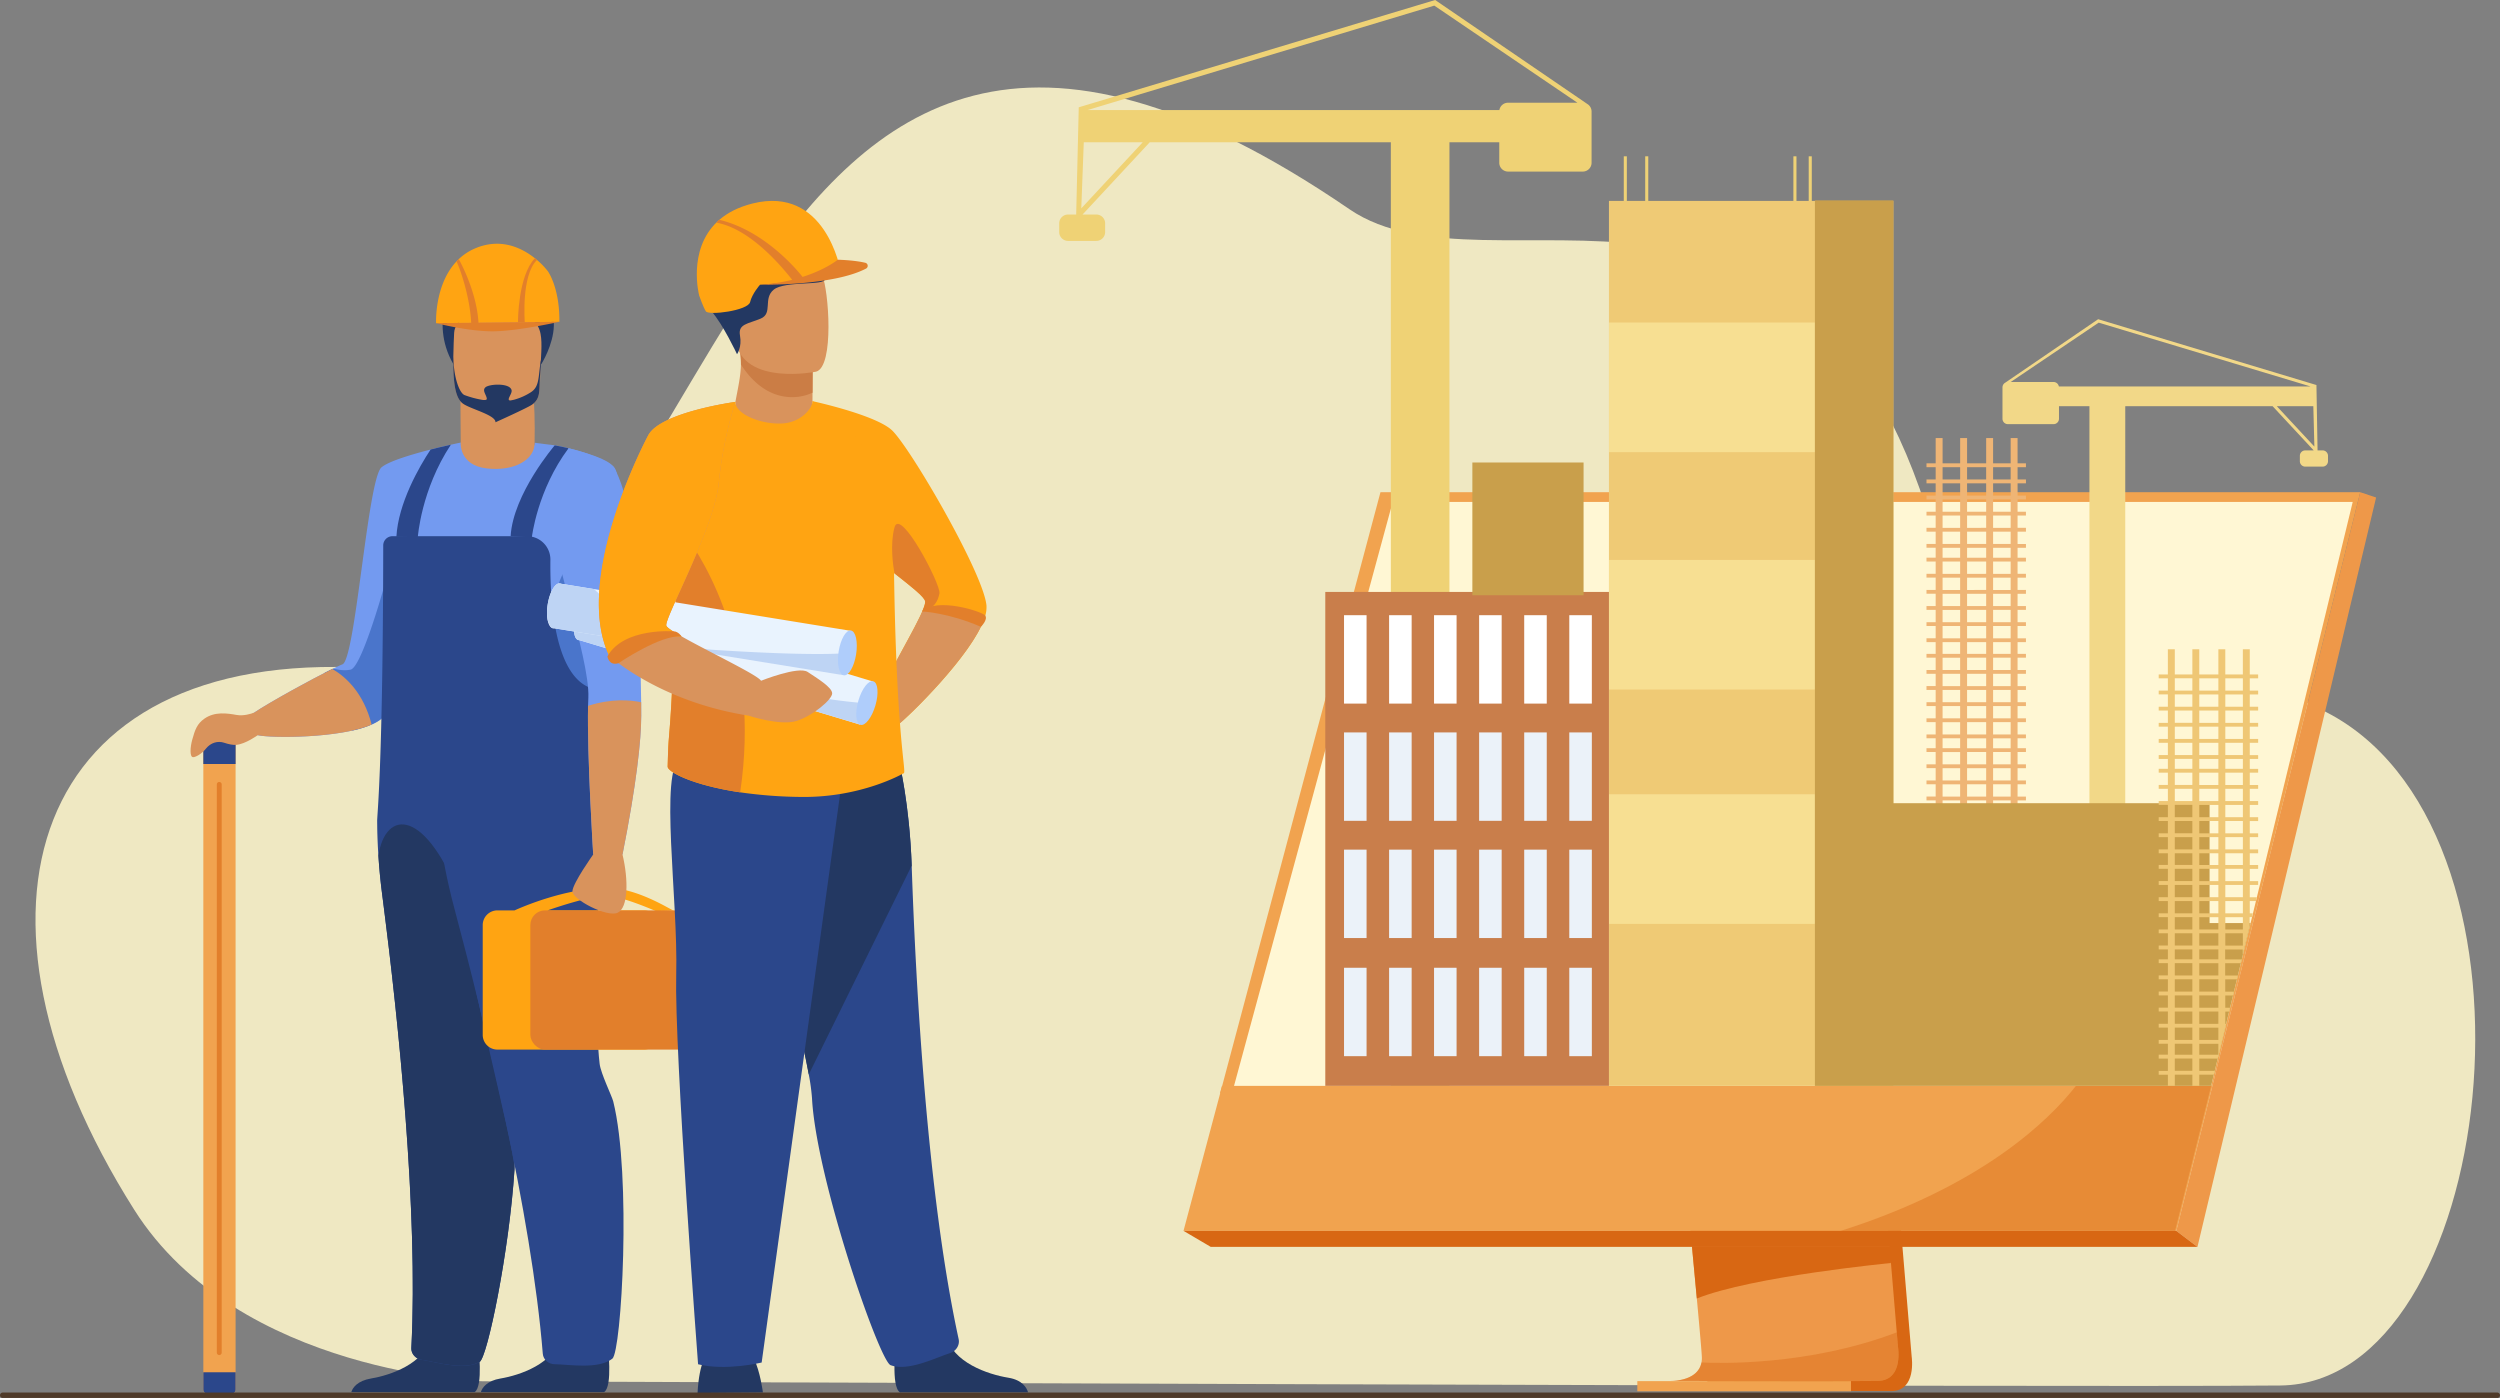
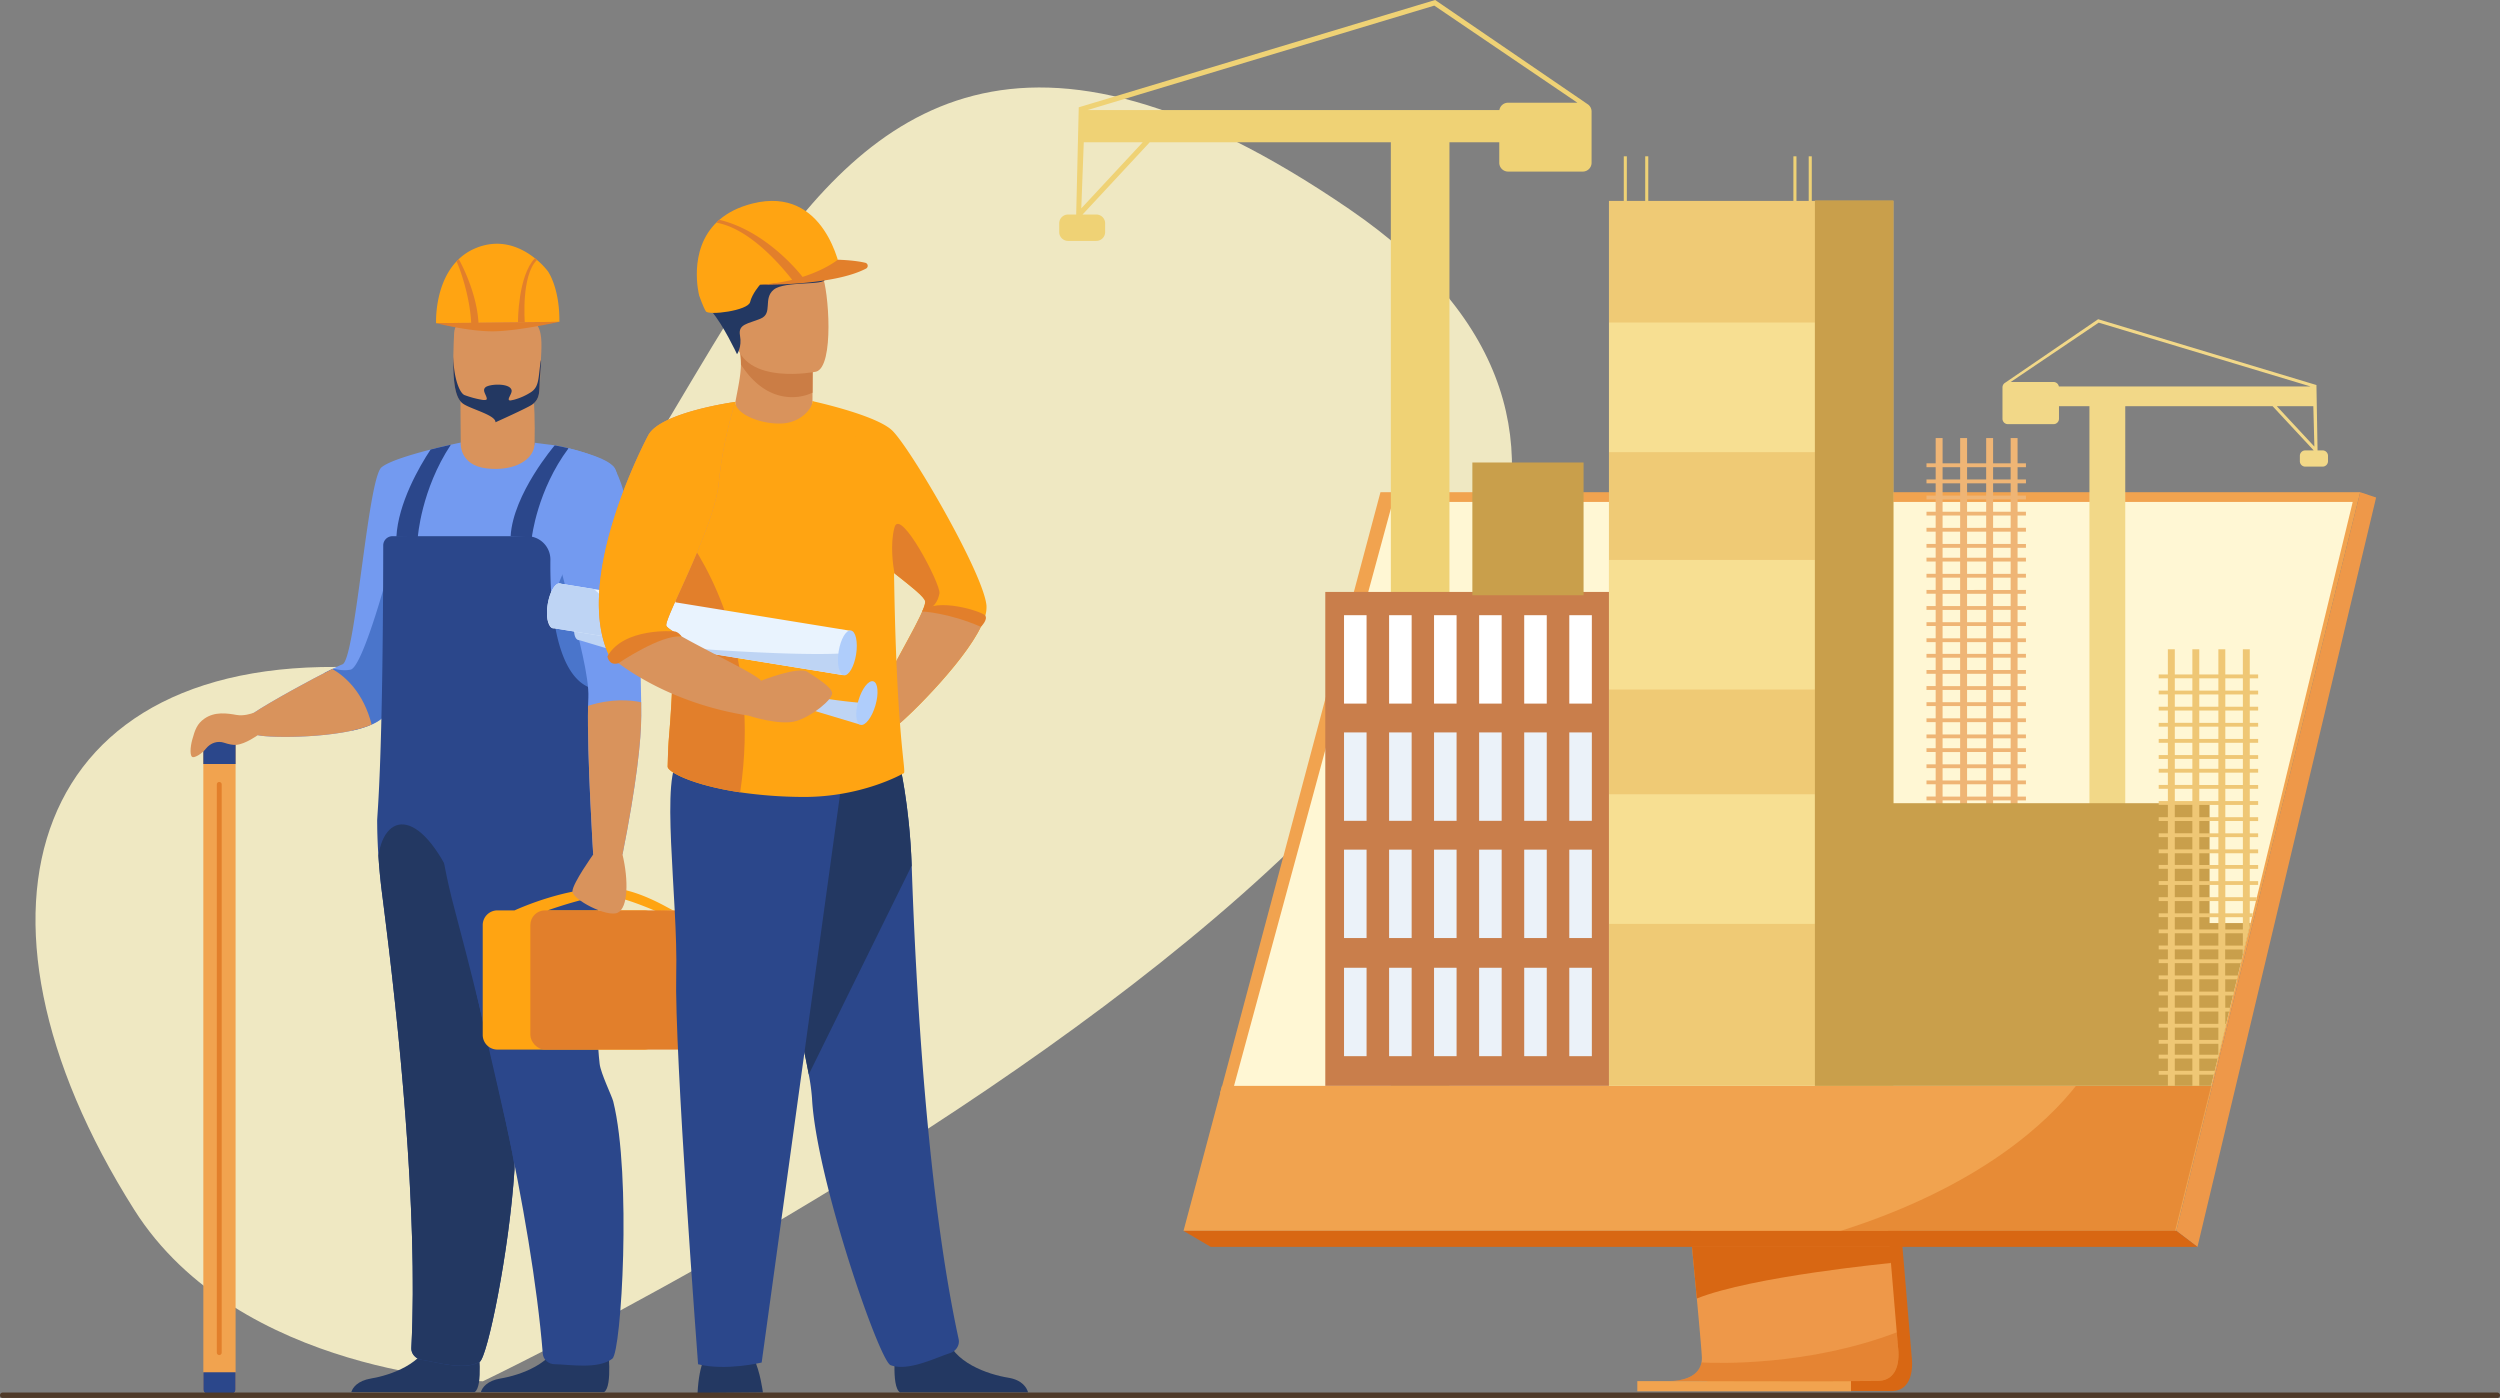
<svg xmlns="http://www.w3.org/2000/svg" viewBox="0 0 2772.5 1550.34">
  <rect x="0" y="0" width="2772.5" height="1550.34" fill="#808080" stroke="none" />
  <defs>
    <style>.cls-1{fill:#efe8c2;}.cls-2{fill:#739af0;}.cls-3{fill:#d9935c;}.cls-4{fill:#233862;}.cls-5{fill:#4a75cb;}.cls-6{fill:#2b478b;}.cls-7{fill:#ffa412;}.cls-8{fill:#e27f2b;}.cls-9{fill:#f1a34f;}.cls-10{fill:#cb7d45;}.cls-11{fill:#e9f3fe;}.cls-12{fill:#bed4f4;}.cls-13{fill:#afcdfb;}.cls-14,.cls-16{fill:#d86713;}.cls-15{fill:#ee9849;}.cls-16{opacity:0.4;}.cls-17{fill:#fff7d4;}.cls-18{fill:#efd275;}.cls-19{fill:#f2d888;}.cls-20{fill:#efb575;}.cls-21{fill:#efca75;}.cls-22{fill:#fff4b0;opacity:0.5;}.cls-23{fill:#c99f4b;}.cls-24{fill:#efc775;}.cls-25{fill:#4f3a29;}.cls-26{fill:#c97e4b;}.cls-27{fill:#fff;}.cls-28{fill:#ebf2f9;}</style>
  </defs>
  <g id="Слой_2" data-name="Слой 2">
    <g id="Layer_1" data-name="Layer 1">
-       <path class="cls-1" d="M535.51,1531.84s-270.9-7.18-386.66-190.25C-60.87,1010,33.64,719.13,407,740.78,824.67,765,773.16-263,1496.36,231.92c157,107.48,506.55-118.24,646.19,352,33.2,111.82,282.56,119.61,443.72,209.29,252.79,140.66,181.4,740.94-57.41,743.31S535.51,1531.84,535.51,1531.84Z" />
+       <path class="cls-1" d="M535.51,1531.84s-270.9-7.18-386.66-190.25C-60.87,1010,33.64,719.13,407,740.78,824.67,765,773.16-263,1496.36,231.92S535.51,1531.84,535.51,1531.84Z" />
      <g id="P297LW">
        <path class="cls-2" d="M285.82,815.32c12.08,2.8,66.67,3.46,105-5.16a116.29,116.29,0,0,0,21.33-6.65c7.23-3.18,12.67-7,15.45-11.66,4.33-7.22,12.25-31.92,21.57-64.32C474.84,638.28,511,490.8,511,490.8s-72.54,14.81-87.88,27.44-28.91,213.11-43.35,218.52c-2.12.8-5.79,2.48-10.5,4.8l-.69.34c-2.8,1.38-6,3-9.37,4.74-29.95,15.38-79.51,43.11-84.64,49.27C267.77,804,268.21,811.26,285.82,815.32Z" />
        <path class="cls-2" d="M425,604.93a56.52,56.52,0,0,1,1-10.25c9.33-51.32,83.54-103.88,85-103.88v1.07c0,7.84,12.37,22.32,31.41,23.57C565,516.92,592.87,504,592.87,491c.13,0,12.69,1.7,17,2.18,18.11,2.05,54.24,11.83,69.73,23.54,14.72,11.12-6.09,81.24-19,130.89-5.46,21-9.48,38.35-8.82,46,.33,3.75,3.7,54.72,6.71,100.83,2.49,38,4.74,72.75,4.81,74.93.16,4.32-21.32,19.45-57.39,30.88a279,279,0,0,1-28.61,7.42A303.84,303.84,0,0,1,515,913.89c-7.45,0-14.5-.4-21.17-1.07C442.35,907.77,424.7,849.05,425,604.93Z" />
        <path class="cls-3" d="M592.85,490.41c.43-19.93.11-43.74-2.59-63.84l-79.56,13s-.08,24.29.27,51.23c-.05,0-2.17,25,28.61,28.65S593.68,509.7,592.85,490.41Z" />
        <path class="cls-4" d="M526.29,1543.9c10-6.16,4.13-51.79,4.13-51.79s-46.86-37.2-53.18-8.56-44.22,41.63-65.81,45.21c-14.91,2.48-20.41,10.19-21.82,15.08Z" />
        <path class="cls-5" d="M599.17,759.34c0,76.3,37,55.74,59.3,35.14-3-46.11-5.12-209.42-5.12-209.42S599.17,650.08,599.17,759.34Z" />
        <path class="cls-5" d="M359.18,746.64c1.48,10.7,18.38,41.85,31.64,63.52a116.29,116.29,0,0,0,21.33-6.65c7.23-3.18,12.67-7,15.45-11.66,4.33-7.22,12.25-31.92,21.57-64.32-6.89-39.88-13.45-79.26-13.45-79.26l-2-26.41c0,2-30.92,118.07-44.93,120.78-8.44,1.64-14.42-.35-19.52-1.08l-.69.34C365.75,743.28,362.59,744.88,359.18,746.64Z" />
        <path class="cls-4" d="M669.87,1543.9c10-6.16,4.12-51.79,4.12-51.79s-46.86-37.2-53.17-8.56-44.22,41.63-65.82,45.21c-14.9,2.48-20.32,10.19-21.73,15.08Z" />
-         <path class="cls-4" d="M600.43,403.62s53.11-83.74-48.88-89.28c0,0-38.25,4.5-46.91-4.16,0,0-29.67,45.1-2,93.44S600.43,403.62,600.43,403.62Z" />
        <path class="cls-3" d="M513.06,447.32c7.73,6.08,30.4,12.13,37,12.83,0,0,33.62-7.49,39.73-11.18,9.46-5.73,8.85-17.35,9.34-33.49.58-19.1,2.5-34.11.37-45.12-2.54-13.18-10.89-20.68-34.28-22.71-42.94-3.73-60.82,7-61.57,21.42-.19,3.86-.37,7.55-.5,11C501.38,425,504.93,440.92,513.06,447.32Z" />
        <path class="cls-4" d="M502.71,394.83c.42,26,7.43,41.4,12.51,43.34a107.53,107.53,0,0,0,19.92,5.32c2.42.29,4.74.21,4.71-1.17-.08-4.1-5.56-9.15-1.49-12.79,4.27-3.81,27.2-5.09,29,3.22.9,4.06-6.49,11.21-1.43,11.38,1.54-.26,3-.56,4.49-.94a66.57,66.57,0,0,0,17.67-7.79c9.46-5.74,8.84-14.53,10.93-30.54,1.36-10.36,1.36-4.75,0,10.62-1.41,16.09,1.36,26.41-9.33,33.49-6,3.94-40.22,19.34-40.22,19.34.49-8.16-28.73-14.91-36.46-21C505.88,441.68,502.28,428.63,502.71,394.83Z" />
        <path class="cls-6" d="M663.27,869.41c.17,4.32-21.32,19.45-57.39,30.88-2.9.93-5.91,1.82-9,2.68a.11.11,0,0,0-.08.08c-3.36,39.48-12.47,95.26-20.69,149.08h0c-2.13,13.95-4.18,27.77-6.08,41.14-5,35.38-8.76,67.61-9.17,90.82v.24c-.18,10.65,8.8,37.21,9.48,43.34.42,3.76.76,7.73,1,11.88,1,16.62.59,36.26-.76,57.23-5.89,91.51-30.07,208.59-38.69,213.58-17.15,9.91-48.36,0-64.22-2.33-6.57-1-11.82-6.57-11.49-13.2,7.75-151.86-14.5-363.37-31.14-493.38q-.65-5.09-1.28-10c-2-15.33-3.31-29.65-4.13-42.56-.76-11.32-1.13-21.6-1.29-30.52,0-2.77-.07-5.43-.08-7.93,0-8.14,6.43-61.43,6.73-305.55h0a10.3,10.3,0,0,1,10.26-10.25H584.54a25.87,25.87,0,0,1,25.85,26.23c-.23,18.62.44,44.62,4.49,69.43,5.51,33.9,17.31,65.57,41.66,73.19,0,0,.05,0,.06.05.11.24.77,1.73,1.84,4.19a.08.08,0,0,1,0,0q.34,9.2.77,18.73c.06,1.27.11,2.56.18,3.85,0,.76.07,1.5.11,2.26,0,1.29.12,2.58.19,3.89.09,2.14.2,4.29.32,6.47.1,1.71.19,3.41.29,5.13.17,3.31.38,6.65.59,10,.06,1.08.12,2.15.21,3.25.28,4.36.58,8.79.92,13.25.09,1.36.2,2.73.31,4.11,0,.67.09,1.33.15,2,.13,1.75.27,3.5.42,5.26s.31,3.72.47,5.61C664,858.49,663.1,864.6,663.27,869.41Z" />
        <path class="cls-4" d="M570.58,1296.79c-5.89,91.51-30.07,208.59-38.69,213.58-17.15,9.91-48.36,0-64.22-2.33-6.57-1-11.82-6.57-11.49-13.2,7.75-151.86-14.5-363.37-31.14-493.38q-.65-5.09-1.28-10c-2-15.33-3.31-29.65-4.13-42.56,7.91-51.55,52.55-54.31,93,52.32C507.66,1036.63,571.93,1275.82,570.58,1296.79Z" />
        <path class="cls-6" d="M665,1179.79c1.22,10.58,13.6,35.74,15.09,41.73,20.47,82.31,9.16,277.48-1,285.28-15.7,12.08-47.94,6.34-64,6.13-6.64-.1-12.59-5-13.12-11.57-12.59-155.5-64.73-369.09-98.27-494.73-16.89-63.29-19.28-109.83-19.28-109.83s156.74-96,173.69-43.57C673.11,899.65,655.49,1098.57,665,1179.79Z" />
        <path class="cls-7" d="M505.31,290.92q1.62-1.82,3.43-3.54a61.17,61.17,0,0,1,18.68-12.13c27.33-11.4,50-.88,64.16,9.9,1.39,1.05,2.7,2.11,3.93,3.16a82.15,82.15,0,0,1,12,12.39s13.28,18.1,12.84,56.27l-136.72,1.46S481.61,317.21,505.31,290.92Z" />
        <path class="cls-8" d="M582,357.37l-7.51.08c-.16-2.18.21-51.79,18.72-71.06,1.4,1.06,1.1.87,2.33,1.92C577.93,305.28,581.93,356.86,582,357.37Z" />
        <path class="cls-8" d="M522.56,358c-1.56-30.38-13.2-62.3-16.34-68a33.11,33.11,0,0,1,2.52-2.66c2.18,3.76,20,36.81,21.9,70.55l89.7-1s-45.46,10.2-72.88,10.54-63.84-9.08-63.84-9.08Z" />
        <path class="cls-6" d="M615.19,493.91S569,547.72,566.28,594.68l23.54,1.25s5.92-52.3,40.69-98.8c0,0-5.44-1.32-7.25-1.68C620.84,495,615.19,493.91,615.19,493.91Z" />
        <path class="cls-6" d="M500,493.17c-33.09,50.08-36.63,102.53-36.63,102.53l-23.76-.41c1.95-36.91,25.14-77.51,37.94-96.75C477.56,498.54,494,494.39,500,493.17Z" />
        <path class="cls-7" d="M551.6,1009.61h19.07c8.87-4,56.63-24.72,102.54-25,33.13-.18,70.87,24.57,73.14,24.83,5.76.68-19.19.91-19.19.91S689.78,993.84,673,993.45c-16-.38-51.56,11.26-65.76,16.16H714.14a16.29,16.29,0,0,1,16.25,16.25v121.9A16.3,16.3,0,0,1,714.14,1164H551.6a16.31,16.31,0,0,1-16.26-16.26v-121.9A16.3,16.3,0,0,1,551.6,1009.61Z" />
        <rect class="cls-8" x="588.17" y="1009.61" width="195.05" height="154.41" rx="16.25" />
        <path class="cls-2" d="M652.16,782.79c-1.17,55.1,5.7,164.83,5.7,164.83h32.51c15.35-77.21,20.76-126.88,20.76-154,0-5.33,0-10.31-.07-14.9-.2-23.13-.82-36.57-.82-36.57,6.09-140.17-21.9-215.13-30.69-225.45s-49-19.6-49-19.6-13.28,38.72-18.7,69.88,42.61,162,40.63,206.79Q652.26,778,652.16,782.79Z" />
        <path class="cls-9" d="M230.24,820.3h26.29a4.77,4.77,0,0,1,4.74,4.76v715.88a4.76,4.76,0,0,1-4.74,4.75H230.24a4.75,4.75,0,0,1-4.74-4.75V825.06A4.76,4.76,0,0,1,230.24,820.3Z" />
        <path class="cls-6" d="M230.24,820.3h26.29a4.77,4.77,0,0,1,4.74,4.76v22.18H225.5V825.06A4.76,4.76,0,0,1,230.24,820.3Z" />
        <path class="cls-6" d="M261.27,1540.94a4.76,4.76,0,0,1-4.74,4.75H230.24a4.75,4.75,0,0,1-4.74-4.75v-19.13h35.77Z" />
        <path class="cls-8" d="M243.16,867.21a2.72,2.72,0,0,1,2.71,2.71v630.13a2.71,2.71,0,1,1-5.42,0V869.92A2.72,2.72,0,0,1,243.16,867.21Z" />
        <path class="cls-3" d="M657.86,947.62s-6.87-109.73-5.7-164.83c26-8.38,47-6.54,58.9-4,.05,4.59.07,9.57.07,14.9,0,27.09-5.41,76.76-20.76,154,6.77,28.44,6.32,59.14-5.42,64.56s-50.57-14.9-50.12-23.93S657.86,947.62,657.86,947.62Z" />
        <path class="cls-3" d="M213.08,820.75c3.17-11.62,5.52-18.06,13.52-23.71,11.62-8.2,25.42-6,35.71-4.17,7.86,1.38,16.09-1.26,19.54-2.58,18.22-12.14,63.94-37.17,86.7-48.39,15.54,9,34.62,26.83,43.6,61.61-35,15.46-111.73,15.19-126.33,11.81,0,0-13.52,9.83-23.8,10.73-3.9.34-8.8-.79-13.39-2.33-7.23-2.42-15,0-20.18,6.42-5,6.18-11.52,9.57-14.23,9.57C210,839.71,211.08,828.06,213.08,820.75Z" />
      </g>
      <g id="P297LW-2" data-name="P297LW">
        <path class="cls-7" d="M1091.94,685.1c-13.41,41-86.45,111.95-96.55,119,0,0-17-28.33-13.6-44.19,2.78-12.95,31.22-59.11,41-81.79.51-1.18,1-2.3,1.36-3.35,1.34-3.48,2-6.17,1.88-7.77-.48-4.93-16-16.92-34-31.14-23.39-18.49-51-40.73-55.53-56.11-7.93-27.19-35.41-134.86-35.41-134.86s68.27,14.76,87.53,31.76,102,158.62,105.38,194.88A34.16,34.16,0,0,1,1091.94,685.1Z" />
        <path class="cls-3" d="M1091.94,685.1c-13.41,41-86.45,111.95-96.55,119,0,0-17-28.33-13.6-44.19,2.93-13.62,34.25-64,42.31-85.14C1036.24,672.69,1064.73,670.1,1091.94,685.1Z" />
        <path class="cls-3" d="M901.09,435.45l-.05,8.36s2.28,26.15-29.92,30-56.45-7.86-55.58-28c2.9-15.62,5.94-28.7,6.15-41.62a91.35,91.35,0,0,0-1.14-15.66l62.4-1.25,18.37,3Z" />
        <path class="cls-10" d="M901.32,390.21l-.23,45.24a52.81,52.81,0,0,1-22.49,5c-28.68,0-47.22-21-56.91-36.29a91.35,91.35,0,0,0-1.14-15.66l62.4-1.25Z" />
        <path class="cls-4" d="M846.09,1544.29s-3-23.59-10.05-37.62-51.64-5.1-51.64-5.1-8.93,7.65-10.84,43.36Z" />
        <path class="cls-4" d="M998.16,1544.21c-10.49-6.4-4.52-54.15-4.52-54.15s48.87-39.1,55.59-9.17,46.42,43.37,69,47c15.6,2.53,20.43,11.17,21.93,16.28Z" />
        <path class="cls-6" d="M896.93,1191.57a226.68,226.68,0,0,1,3.59,26.39c4.54,88.62,74.59,291.23,87.12,296,19.39,7.31,49.92-8.24,65.89-13.33,6.62-2.11,11.09-8.79,9.61-15.56-34.69-159.48-47.44-389.12-52.08-525.08C1008.72,891.47,997,844.16,997,844.16S826.12,798.58,825.1,856.24C824.2,907.27,881.7,1107.39,896.93,1191.57Z" />
        <path class="cls-4" d="M896.93,1191.57,1011.06,960C1008.72,891.47,997,844.16,997,844.16S826.12,798.58,825.1,856.24C824.2,907.27,881.7,1107.39,896.93,1191.57Z" />
        <path class="cls-6" d="M935,856.45l-90.32,654.6s-39.67,9.56-70.52,1.91c0,0-26.44-348.15-24.23-432.31s-19-225.22,4.83-240.78S935,856.45,935,856.45Z" />
        <path class="cls-7" d="M1001.88,857.66s-46.15,26.91-113,26.15a503.34,503.34,0,0,1-68-5.11c-53.62-8-80.67-22.92-80.46-28.5.18-5,.53-21.74,1.17-28.93,8.52-98.25,4.11-174.68,15.58-232.09.14-.69.27-1.38.42-2.06,15.17-73,39-114.93,50.76-132.13,4.32-6.28,7-9.25,7.16-9.25,0,13.62,29,25.39,52.65,23.84,19.92-1.3,32.85-16.45,32.85-24.65l0,0c1.64,0,89.86,61.32,89.93,118.3C991.3,818.58,1006.78,857.75,1001.88,857.66Z" />
        <path class="cls-8" d="M821,877.86c0,.28-.08.57-.13.84-53.62-8-80.67-22.92-80.46-28.5.18-5,.53-21.74,1.17-28.93,8.52-98.25,4.11-174.68,15.58-232.09C785.34,626.8,843.2,725.32,821,877.86Z" />
-         <path class="cls-11" d="M967.9,755.72l-7.2,24-7.16,23.79-311-93.56a3.66,3.66,0,0,1-1.28-.14,4.19,4.19,0,0,1-1.2-.59c-3.92-2.78-4.63-12.94-1.62-24.4.16-.63.34-1.27.53-1.91,3.64-12.32,10.26-21.43,15.33-21.51a4.06,4.06,0,0,1,1.21.16,4.2,4.2,0,0,1,1.15.55Z" />
        <path class="cls-12" d="M960.7,779.7l-7.16,23.79-311-93.56a3.66,3.66,0,0,1-1.28-.14,4.19,4.19,0,0,1-1.2-.59c-3.92-2.78-4.63-12.94-1.62-24.4,12.71,9.54,73.43,51.75,177.07,72.28C922.62,778.3,955.77,779.63,960.7,779.7Z" />
        <path class="cls-13" d="M968.5,755.58c-5.2-1.54-12.61,8-16.54,21.35s-2.91,25.37,2.29,26.91,12.61-8,16.54-21.35S973.7,757.12,968.5,755.58Z" />
        <path class="cls-11" d="M658.88,653.31l-36.66-5.95A4.41,4.41,0,0,0,621,647a4.53,4.53,0,0,0-1.22,0c-5,.75-10.39,10.64-12.38,23.33-.11.67-.21,1.32-.28,2a50.47,50.47,0,0,0,.13,15c.82,4.45,2.39,7.69,4.54,8.9l.13.08a4,4,0,0,0,1.27.43,3.73,3.73,0,0,0,1.29,0l320.6,52,4-24.52,4-24.71Z" />
        <path class="cls-12" d="M792.14,720.73c-68.57-4.41-104.92-40.67-133.26-67.42l-36.66-5.95A4.41,4.41,0,0,0,621,647a4.53,4.53,0,0,0-1.22,0c-5,.75-10.39,10.64-12.38,23.33-.11.67-.21,1.32-.28,2a50.47,50.47,0,0,0,.13,15c1.72,4.87,3.49,8.18,4.54,8.9l.13.08a4,4,0,0,0,1.27.43,3.73,3.73,0,0,0,1.29,0l320.6,52,4-24.52C934.17,724.71,901.13,727.74,792.14,720.73Z" />
        <path class="cls-13" d="M943.64,699.21c-5.35-.85-11.44,9.6-13.6,23.32s.44,25.54,5.8,26.38,11.44-9.6,13.6-23.33S949,700.05,943.64,699.21Z" />
        <path class="cls-3" d="M829.59,793.55c-74.36-11.83-123.51-43-143.69-58.06-6.89-5.14-10.41-8.42-10.41-8.42C637.39,647,706.32,506.51,718.92,482.7c13.6-25.67,96.62-37,96.62-37a451.46,451.46,0,0,0-18.43,89.84c-5.18,50.85-60.43,149.94-58.16,158.26.56,2.1,7.24,6.49,17,12,28.86,16.43,84.63,42.92,88,49.14C848.47,763.33,829.59,793.55,829.59,793.55Z" />
        <path class="cls-3" d="M843.94,755s41.54-16.62,51.74-9.82,27.2,17,27.2,23.79-21.53,24.93-39.66,30.6-53.63-6.05-53.63-6.05Z" />
        <path class="cls-7" d="M797.11,535.58c-5.18,50.85-60.43,149.94-58.16,158.26.56,2.1,7.24,6.49,17,12a16.57,16.57,0,0,1-1.87,0c-43.47-1.92-63.13,22.13-68.15,29.57-6.89-5.14-10.41-8.42-10.41-8.42C637.39,647,706.32,506.51,718.92,482.7c13.6-25.67,96.62-37,96.62-37A451.46,451.46,0,0,0,797.11,535.58Z" />
        <path class="cls-3" d="M905,412.19s-79.92,16.15-89.21-33.78S789.91,297,840.54,284.54s64.11,4.78,71.27,20.69S925.51,406.71,905,412.19Z" />
        <path class="cls-4" d="M817.36,392.81s-15.45-33-28.33-47.62-5.86-87.85,49.78-85.5,75.55,42.16,76.13,49.78-44.51,1.76-56.81,11.71-.58,26.36-14.64,32.21-25.18,5.86-22.84,18.74S817.36,392.81,817.36,392.81Z" />
        <path class="cls-7" d="M834.53,225.69c-15.92,4-27.86,10.39-36.78,18.09-.88.76-1.74,1.54-2.57,2.33h0c-33,31.47-19.83,81.55-19.83,81.55s4.39,12.65,7.41,17.56,46.84-.75,49.1-10.2,11-19.26,11-19.26,46.18-3.17,49.28-3.4c10.44-.75,40.21-11.11,40.21-11.11C932,298.33,915.2,205.43,834.53,225.69Z" />
        <path class="cls-8" d="M959.66,291.44c-5.54-1.35-15-2.86-30.55-3.43,0,0-13.07,10.83-39.06,19.08-12.21-15.39-47-52.47-92.3-63.31l-.4-.1c-1,1.21-1.5,1.62-2.17,2.43h0a9.29,9.29,0,0,0-.66.87c36.88,6.43,71.93,47.85,84,63.35a204.86,204.86,0,0,1-35.66,5.43s80.71,1.51,117.6-17.92A3.45,3.45,0,0,0,959.66,291.44Z" />
        <path class="cls-8" d="M1041.85,658c-1.5,8.47-6.07,17.39-19.11,20.18.51-1.18,1-2.3,1.36-3.35,1.34-3.48,2-6.17,1.88-7.77-.48-4.93-16-16.92-34-31.14-1.48-8.06-5.11-32,0-51C998.22,561.65,1043.55,648.32,1041.85,658Z" />
        <path class="cls-8" d="M747.25,700.16s-55.52-4.53-73.65,27.76c0,0,1.55,10.89,12.3,7.57,0,0,47-32.1,70-29.61C755.92,705.88,752.35,700.26,747.25,700.16Z" />
        <path class="cls-8" d="M1022.74,678.14s28.81,1.2,65.07,17c0,0,8-7.9,4.83-12.44S1038.39,661.87,1022.74,678.14Z" />
      </g>
      <path class="cls-14" d="M2067.85,883.84,2120.09,1505s5.48,37.65-22.53,37.72c-46,.11-229.2,0-229.2,0s34.66-7.84,34.24-25.47c-.49-20.79-61-639.25-61-639.25Z" />
      <path class="cls-15" d="M2082.33,1531.42c-44.84.57-219.77,0-228.83,0,3.41,0,29.72-.65,33.44-20.45a26.43,26.43,0,0,0,.44-5c0-3.88-2.15-28.45-5.6-65.9-3.09-33.58-7.25-77.51-11.91-126.13-18-188.4-43.55-447.22-43.55-447.22l226.31,5.87,37.12,441.35,7.25,86.14,6.51,77.5,1.36,16.15S2111.26,1531.05,2082.33,1531.42Z" />
      <polygon class="cls-9" points="2617.46 545.85 2490.22 1056.96 2472.8 1126.96 2413.53 1365.02 1312.51 1365.02 1530.94 545.85 2617.46 545.85" />
      <polygon class="cls-15" points="2617.46 545.85 2635.1 551.73 2436.98 1382.8 2413.53 1365.02 2617.46 545.85" />
      <polygon class="cls-14" points="2436.98 1382.8 1342.73 1382.8 1312.51 1365.02 2413.53 1365.02 2436.98 1382.8" />
      <rect class="cls-9" x="1815.79" y="1531.67" width="236.92" height="11.26" />
      <path class="cls-14" d="M2098.48,1382.44l-1.48,17.62-.06.65s-153.9,14.76-215.16,39.34c-1.55-16.84-3.37-36.28-5.38-57.61Z" />
      <path class="cls-16" d="M2082.33,1531.42c-44.84.57-219.77,0-228.83,0,3.41,0,29.72-.65,33.44-20.45,18,.93,118.19,4.13,216.57-33.41l1.36,16.15S2111.26,1531.05,2082.33,1531.42Z" />
      <path class="cls-16" d="M2452.14,1204.21l-40,160.81H2041.41c156.74-49.79,230.93-122.64,260.83-160.81Z" />
      <polygon class="cls-17" points="2609.16 556.68 2452.14 1204.21 1368.54 1204.21 1544.5 556.68 2609.16 556.68" />
      <polygon class="cls-9" points="1355.14 1204.21 1368.54 1204.21 1365.85 1214.08 1352.89 1212.61 1355.14 1204.21" />
      <rect class="cls-18" x="1800.77" y="173.35" width="3.4" height="60.44" />
      <rect class="cls-18" x="1988.88" y="173.35" width="3.4" height="60.44" />
      <rect class="cls-18" x="1824.54" y="173.35" width="3.4" height="60.44" />
      <rect class="cls-18" x="2005.86" y="173.35" width="3.4" height="60.44" />
      <path class="cls-18" d="M1761.15,115.87h0l-.12-.08-.56-.39L1591.57,0,1196.33,119l-2.84,118.91h-9.06a9.78,9.78,0,0,0-9.75,9.75v9.75a9.78,9.78,0,0,0,9.75,9.75h31.42a9.78,9.78,0,0,0,9.75-9.75v-9.75a9.78,9.78,0,0,0-9.75-9.75h-15.29l74.53-80.16h267.36V1204.21h65V157.78h55.24v22.75a9.78,9.78,0,0,0,9.75,9.75h82.87a9.78,9.78,0,0,0,9.75-9.75V123.65A9.74,9.74,0,0,0,1761.15,115.87Zm-562,115.2,2.76-73.29h65.38Zm473.26-117.16a9.77,9.77,0,0,0-9.6,8.12H1206.19L1590.63,6.22l158.7,107.69Z" />
      <path class="cls-19" d="M2575.71,499.48h-5.54L2568.93,427,2326.84,354l-103.51,70.71,3.42-1.08a6,6,0,0,0-6,6v34.76a6,6,0,0,0,6,6h50.66a6,6,0,0,0,6-6v-13.9h33.77v639.64h39.73V450.49h163.42l45.56,49h-9.34a6,6,0,0,0-6,6v6a6,6,0,0,0,6,6h19.2a6,6,0,0,0,6-6v-6A6,6,0,0,0,2575.71,499.48Zm-292.43-70.85a6,6,0,0,0-5.87-5h-47.55l97.56-65.82,235,70.78ZM2525,450.49h40.48l1.17,44.8Z" />
      <path class="cls-20" d="M2246.78,518.1v-4.25h-9.29v-28h-7.68v28h-19.47v-28h-7.69v28h-21.16v-28h-7.69v28h-19.47v-28h-7.68v28h-10.18v4.25h10.18v13.63h-10.18V536h10.18V549.6h-10.18v4.25h10.18v13.63h-10.18v4.24h10.18v13.64h-10.18v4.24h10.18v13.63h-10.18v4.24h10.18v11h-10.18v4.25h10.18v13.63h-10.18v4.24h10.18v13.64h-10.18v4.24h10.18v13.63h-10.18v4.24h10.18V690h-10.18v4.24h10.18v13.63h-10.18v4.25h10.18v13h-10.18v4.24h10.18V743h-10.18v4.24h10.18v13.64h-10.18v4.24h10.18v13.63h-10.18V783h10.18v13.63h-10.18v4.24h10.18v13.63h-10.18v4.25h10.18v11h-10.18V834h10.18v13.63h-10.18v4.25h10.18v13.63h-10.18v4.24h10.18v13.63h-10.18v4.25h10.18v13.63h-10.18v4.24h10.18v13.64h-10.18v4.24h10.18v12.16h-10.18v4.24h10.18v13.64h-10.18v4.24h10.18v13.63h-10.18v4.24h10.18V989.2h-10.18v4.24h10.18v13.63h-10.18v4.24h10.18V1025h-10.18v4.24h10.18v11h-10.18v4.24h10.18v13.64h-10.18v4.24h10.18V1076h-10.18v4.25h110.31V1076h-9.29v-13.63h9.29v-4.24h-9.29v-13.64h9.29v-4.24h-9.29v-11h9.29V1025h-9.29v-13.64h9.29v-4.24h-9.29V993.44h9.29V989.2h-9.29V975.56h9.29v-4.24h-9.29V957.69h9.29v-4.24h-9.29V939.81h9.29v-4.24h-9.29V923.41h9.29v-4.24h-9.29V905.53h9.29v-4.24h-9.29V887.66h9.29v-4.25h-9.29V869.78h9.29v-4.24h-9.29V851.91h9.29v-4.25h-9.29V834h9.29v-4.24h-9.29v-11h9.29v-4.25h-9.29V800.88h9.29v-4.24h-9.29V783h9.29v-4.25h-9.29V765.13h9.29v-4.24h-9.29V747.25h9.29V743h-9.29V729.38h9.29v-4.24h-9.29v-13h9.29v-4.25h-9.29V694.25h9.29V690h-9.29V676.37h9.29v-4.24h-9.29V658.5h9.29v-4.24h-9.29V640.62h9.29v-4.24h-9.29V622.75h9.29V618.5h-9.29v-11h9.29v-4.24h-9.29V589.6h9.29v-4.24h-9.29V571.72h9.29v-4.24h-9.29V553.85h9.29V549.6h-9.29V536h9.29v-4.24h-9.29V518.1Zm-44.13,0v13.63h-21.16V518.1Zm-21.16,540v-13.64h21.16v13.64Zm21.16,4.24V1076h-21.16v-13.63Zm-21.16-22.12v-11h21.16v11Zm0-15.27v-13.64h21.16V1025Zm0-17.88V993.44h21.16v13.63Zm0-17.87V975.56h21.16V989.2Zm0-17.88V957.69h21.16v13.63Zm0-17.87V939.81h21.16v13.64Zm0-17.88V923.41h21.16v12.16Zm0-16.4V905.53h21.16v13.64Zm0-17.88V887.66h21.16v13.63Zm0-17.88V869.78h21.16v13.63Zm0-17.87V851.91h21.16v13.63Zm0-17.88V834h21.16v13.63Zm0-17.87v-11h21.16v11Zm0-15.28V800.88h21.16v13.63Zm0-17.87V783h21.16v13.63Zm0-17.88V765.13h21.16v13.63Zm0-17.87V747.25h21.16v13.64Zm0-17.88V729.38h21.16V743Zm0-17.87v-13h21.16v13Zm0-17.26V694.25h21.16v13.63Zm0-17.87V676.37h21.16V690Zm0-17.88V658.5h21.16v13.63Zm0-17.87V640.62h21.16v13.64Zm0-17.88V622.75h21.16v13.63Zm0-17.88v-11h21.16v11Zm0-15.27V589.6h21.16v13.63Zm0-17.87V571.72h21.16v13.64Zm0-17.88V553.85h21.16v13.63Zm0-17.88V536h21.16V549.6Zm-27.16-31.5h19.47v13.63h-19.47Zm0,17.87h19.47V549.6h-19.47Zm0,17.88h19.47v13.63h-19.47Zm0,17.87h19.47v13.64h-19.47Zm0,17.88h19.47v13.63h-19.47Zm0,17.87h19.47v11h-19.47Zm0,15.28h19.47v13.63h-19.47Zm0,17.87h19.47v13.64h-19.47Zm0,17.88h19.47v13.63h-19.47Zm0,17.87h19.47V690h-19.47Zm0,17.88h19.47v13.63h-19.47Zm0,17.88h19.47v13h-19.47Zm0,17.25h19.47V743h-19.47Zm0,17.87h19.47v13.64h-19.47Zm0,17.88h19.47v13.63h-19.47Zm0,17.88h19.47v13.63h-19.47Zm0,17.87h19.47v13.63h-19.47Zm0,17.88h19.47v11h-19.47Zm0,15.27h19.47v13.63h-19.47Zm0,17.88h19.47v13.63h-19.47Zm0,17.87h19.47v13.63h-19.47Zm0,17.88h19.47v13.63h-19.47Zm0,17.87h19.47v13.64h-19.47Zm0,17.88h19.47v12.16h-19.47Zm0,16.4h19.47v13.64h-19.47Zm0,17.88h19.47v13.63h-19.47Zm0,17.87h19.47V989.2h-19.47Zm0,17.88h19.47v13.63h-19.47Zm0,17.87h19.47V1025h-19.47Zm0,17.88h19.47v11h-19.47Zm0,15.27h19.47v13.64h-19.47Zm0,17.88h19.47V1076h-19.47Zm75.48,13.63h-19.47v-13.63h19.47Zm0-17.87h-19.47v-13.64h19.47Zm0-17.88h-19.47v-11h19.47Zm0-15.27h-19.47v-13.64h19.47Zm0-17.88h-19.47V993.44h19.47Zm0-17.87h-19.47V975.56h19.47Zm0-17.88h-19.47V957.69h19.47Zm0-17.87h-19.47V939.81h19.47Zm0-17.88h-19.47V923.41h19.47Zm0-16.4h-19.47V905.53h19.47Zm0-17.88h-19.47V887.66h19.47Zm0-17.88h-19.47V869.78h19.47Zm0-17.87h-19.47V851.91h19.47Zm0-17.88h-19.47V834h19.47Zm0-17.87h-19.47v-11h19.47Zm0-15.28h-19.47V800.88h19.47Zm0-17.87h-19.47V783h19.47Zm0-17.88h-19.47V765.13h19.47Zm0-17.87h-19.47V747.25h19.47Zm0-17.88h-19.47V729.38h19.47Zm0-17.87h-19.47v-13h19.47Zm0-17.26h-19.47V694.25h19.47Zm0-17.87h-19.47V676.37h19.47Zm0-17.88h-19.47V658.5h19.47Zm0-17.87h-19.47V640.62h19.47Zm0-17.88h-19.47V622.75h19.47Zm0-17.88h-19.47v-11h19.47Zm0-15.27h-19.47V589.6h19.47Zm0-17.87h-19.47V571.72h19.47Zm0-17.88h-19.47V553.85h19.47Zm0-17.88h-19.47V536h19.47Zm0-17.87h-19.47V518.1h19.47Z" />
      <rect class="cls-21" x="1784.32" y="222.8" width="315.38" height="981.41" />
      <rect class="cls-22" x="1784.44" y="357.66" width="228.27" height="143.78" />
      <rect class="cls-22" x="1784.44" y="620.94" width="228.27" height="143.78" />
      <rect class="cls-22" x="1784.44" y="880.82" width="228.27" height="143.78" />
      <polygon class="cls-23" points="2450.43 1023.67 2450.43 890.72 2099.82 890.72 2099.82 222.25 2012.72 222.25 2012.72 1204.21 2099.82 1204.21 2099.82 1204.21 2452.14 1204.21 2495.91 1023.67 2450.43 1023.67" />
      <path class="cls-24" d="M2404.18,1204.13h7.69v-12.3h19.47v12.34H2439v-12.35h16.12l1-4.24H2439V1174h20.45l9.34-38.52h-.94v-13.64h4.25l1-4.24h-5.28v-13.63h8.58l1-4.24h-9.61v-13.64h12.92l1-4.24h-14v-13.63h17.25l1-4.25h-18.28v-11h19.47V1059l7.68-31.69v-10.19h2.47l1-4.24H2495V999.29h6.81l1-4.25H2495V981.41h9.29v-4.24H2495V963.54h9.29v-4.25H2495v-13h9.29V942H2495V928.41h9.29v-4.25H2495V910.53h9.29v-4.24H2495V892.66h9.29v-4.25H2495V874.78h9.29v-4.24H2495V856.9h9.29v-4.24H2495v-11h9.29v-4.24H2495V823.76h9.29v-4.25H2495V805.88h9.29v-4.24H2495V788h9.29v-4.24H2495V770.13h9.29v-4.24H2495V752.25h9.29V748H2495V720h-7.68v28h-19.47V720h-7.68v28H2439V720h-7.68v28h-19.47V720h-7.69v28H2394v4.24h10.18v13.64H2394v4.24h10.18v13.63H2394V788h10.18v13.64H2394v4.24h10.18v13.63H2394v4.25h10.18v13.63H2394v4.24h10.18v11H2394v4.24h10.18v13.64H2394v4.24h10.18v13.63H2394v4.25h10.18v13.63H2394v4.24h10.18v13.63H2394v4.25h10.18V942H2394v4.24h10.18v13H2394v4.25h10.18v13.63H2394v4.24h10.18V995H2394v4.25h10.18v13.63H2394v4.24h10.18v13.64H2394V1035h10.18v13.63H2394v4.24h10.18v11H2394v4.25h10.18v13.63H2394v4.24h10.18v13.64H2394v4.24h10.18v13.63H2394v4.24h10.18v13.64H2394v4.24h10.18v13.63H2394v4.25h10.18v12.16H2394V1174h10.18v13.63H2394v4.24h10.18Zm63.69-451.88h19.47v13.64h-19.47Zm0,17.88h19.47v13.63h-19.47Zm0,17.87h19.47v13.64h-19.47Zm0,17.88h19.47v13.63h-19.47Zm0,17.88h19.47v13.63h-19.47Zm0,17.87h19.47v11h-19.47Zm0,15.27h19.47v13.64h-19.47Zm0,17.88h19.47v13.63h-19.47Zm0,17.88h19.47v13.63h-19.47Zm0,17.87h19.47v13.63h-19.47Zm0,17.88h19.47V942h-19.47Zm0,17.87h19.47v13h-19.47Zm0,17.26h19.47v13.63h-19.47Zm0,17.87h19.47V995h-19.47Zm0,17.88h19.47v13.63h-19.47Zm0,17.87h19.47v13.64h-19.47Zm0,17.88h19.47v13.63h-19.47ZM2439,752.25h21.17v13.64H2439Zm0,17.88h21.17v13.63H2439Zm0,17.87h21.17v13.64H2439Zm0,17.88h21.17v13.63H2439Zm0,17.88h21.17v13.63H2439Zm0,17.87h21.17v11H2439Zm0,15.27h21.17v13.64H2439Zm0,17.88h21.17v13.63H2439Zm0,17.88h21.17v13.63H2439Zm0,17.87h21.17v13.63H2439Zm0,17.88h21.17V942H2439Zm0,17.87h21.17v13H2439Zm0,17.26h21.17v13.63H2439Zm0,17.87h21.17V995H2439Zm0,17.88h21.17v13.63H2439Zm0,17.87h21.17v13.64H2439Zm0,17.88h21.17v13.63H2439Zm0,17.87h21.17v11H2439Zm0,15.28h21.17v13.63H2439Zm0,17.87h21.17v13.64H2439Zm0,17.88h21.17v13.63H2439Zm0,17.87h21.17v13.64H2439Zm0,17.88h21.17v13.63H2439Zm0,17.88h21.17v12.16H2439Zm-27.15-405.32h19.47v13.64h-19.47Zm0,17.88h19.47v13.63h-19.47Zm0,17.87h19.47v13.64h-19.47Zm0,17.88h19.47v13.63h-19.47Zm0,17.88h19.47v13.63h-19.47Zm0,17.87h19.47v11h-19.47Zm0,15.27h19.47v13.64h-19.47Zm0,17.88h19.47v13.63h-19.47Zm0,17.88h19.47v13.63h-19.47Zm0,17.87h19.47v13.63h-19.47Zm0,17.88h19.47V942h-19.47Zm0,17.87h19.47v13h-19.47Zm0,17.26h19.47v13.63h-19.47Zm0,17.87h19.47V995h-19.47Zm0,17.88h19.47v13.63h-19.47Zm0,17.87h19.47v13.64h-19.47Zm0,17.88h19.47v13.63h-19.47Zm0,17.87h19.47v11h-19.47Zm0,15.28h19.47v13.63h-19.47Zm0,17.87h19.47v13.64h-19.47Zm0,17.88h19.47v13.63h-19.47Zm0,17.87h19.47v13.64h-19.47Zm0,17.88h19.47v13.63h-19.47Zm0,17.88h19.47v12.16h-19.47Zm0,16.4h19.47v13.63h-19.47Z" />
      <path class="cls-25" d="M2769.45,1550.34H3a3.05,3.05,0,0,1-3-3H0a3.05,3.05,0,0,1,3-3H2769.45a3.05,3.05,0,0,1,3.05,3h0A3.06,3.06,0,0,1,2769.45,1550.34Z" />
      <rect class="cls-26" x="1469.75" y="656.45" width="314.57" height="547.76" />
      <rect class="cls-27" x="1490.52" y="682.25" width="25" height="98.04" />
      <rect class="cls-27" x="1540.52" y="682.25" width="25" height="98.04" />
      <rect class="cls-27" x="1590.35" y="682.25" width="25" height="98.04" />
      <rect class="cls-27" x="1640.35" y="682.25" width="25" height="98.04" />
      <rect class="cls-27" x="1690.35" y="682.25" width="25" height="98.04" />
      <rect class="cls-27" x="1740.35" y="682.25" width="25" height="98.04" />
      <rect class="cls-28" x="1490.52" y="812.25" width="25" height="98.04" />
      <rect class="cls-28" x="1540.52" y="812.25" width="25" height="98.04" />
      <rect class="cls-28" x="1590.35" y="812.25" width="25" height="98.04" />
      <rect class="cls-28" x="1640.35" y="812.25" width="25" height="98.04" />
      <rect class="cls-28" x="1690.35" y="812.25" width="25" height="98.04" />
      <rect class="cls-28" x="1740.35" y="812.25" width="25" height="98.04" />
      <rect class="cls-28" x="1490.52" y="942.25" width="25" height="98.04" />
      <rect class="cls-28" x="1540.52" y="942.25" width="25" height="98.04" />
      <rect class="cls-28" x="1590.35" y="942.25" width="25" height="98.04" />
      <rect class="cls-28" x="1640.35" y="942.25" width="25" height="98.04" />
      <rect class="cls-28" x="1690.35" y="942.25" width="25" height="98.04" />
      <rect class="cls-28" x="1740.35" y="942.25" width="25" height="98.04" />
      <rect class="cls-28" x="1490.52" y="1073.25" width="25" height="98.04" />
      <rect class="cls-28" x="1540.52" y="1073.25" width="25" height="98.04" />
      <rect class="cls-28" x="1590.35" y="1073.25" width="25" height="98.04" />
      <rect class="cls-28" x="1640.35" y="1073.25" width="25" height="98.04" />
      <rect class="cls-28" x="1690.35" y="1073.25" width="25" height="98.04" />
      <rect class="cls-28" x="1740.35" y="1073.25" width="25" height="98.04" />
      <rect class="cls-23" x="1632.85" y="512.91" width="123.33" height="147.22" />
    </g>
  </g>
</svg>